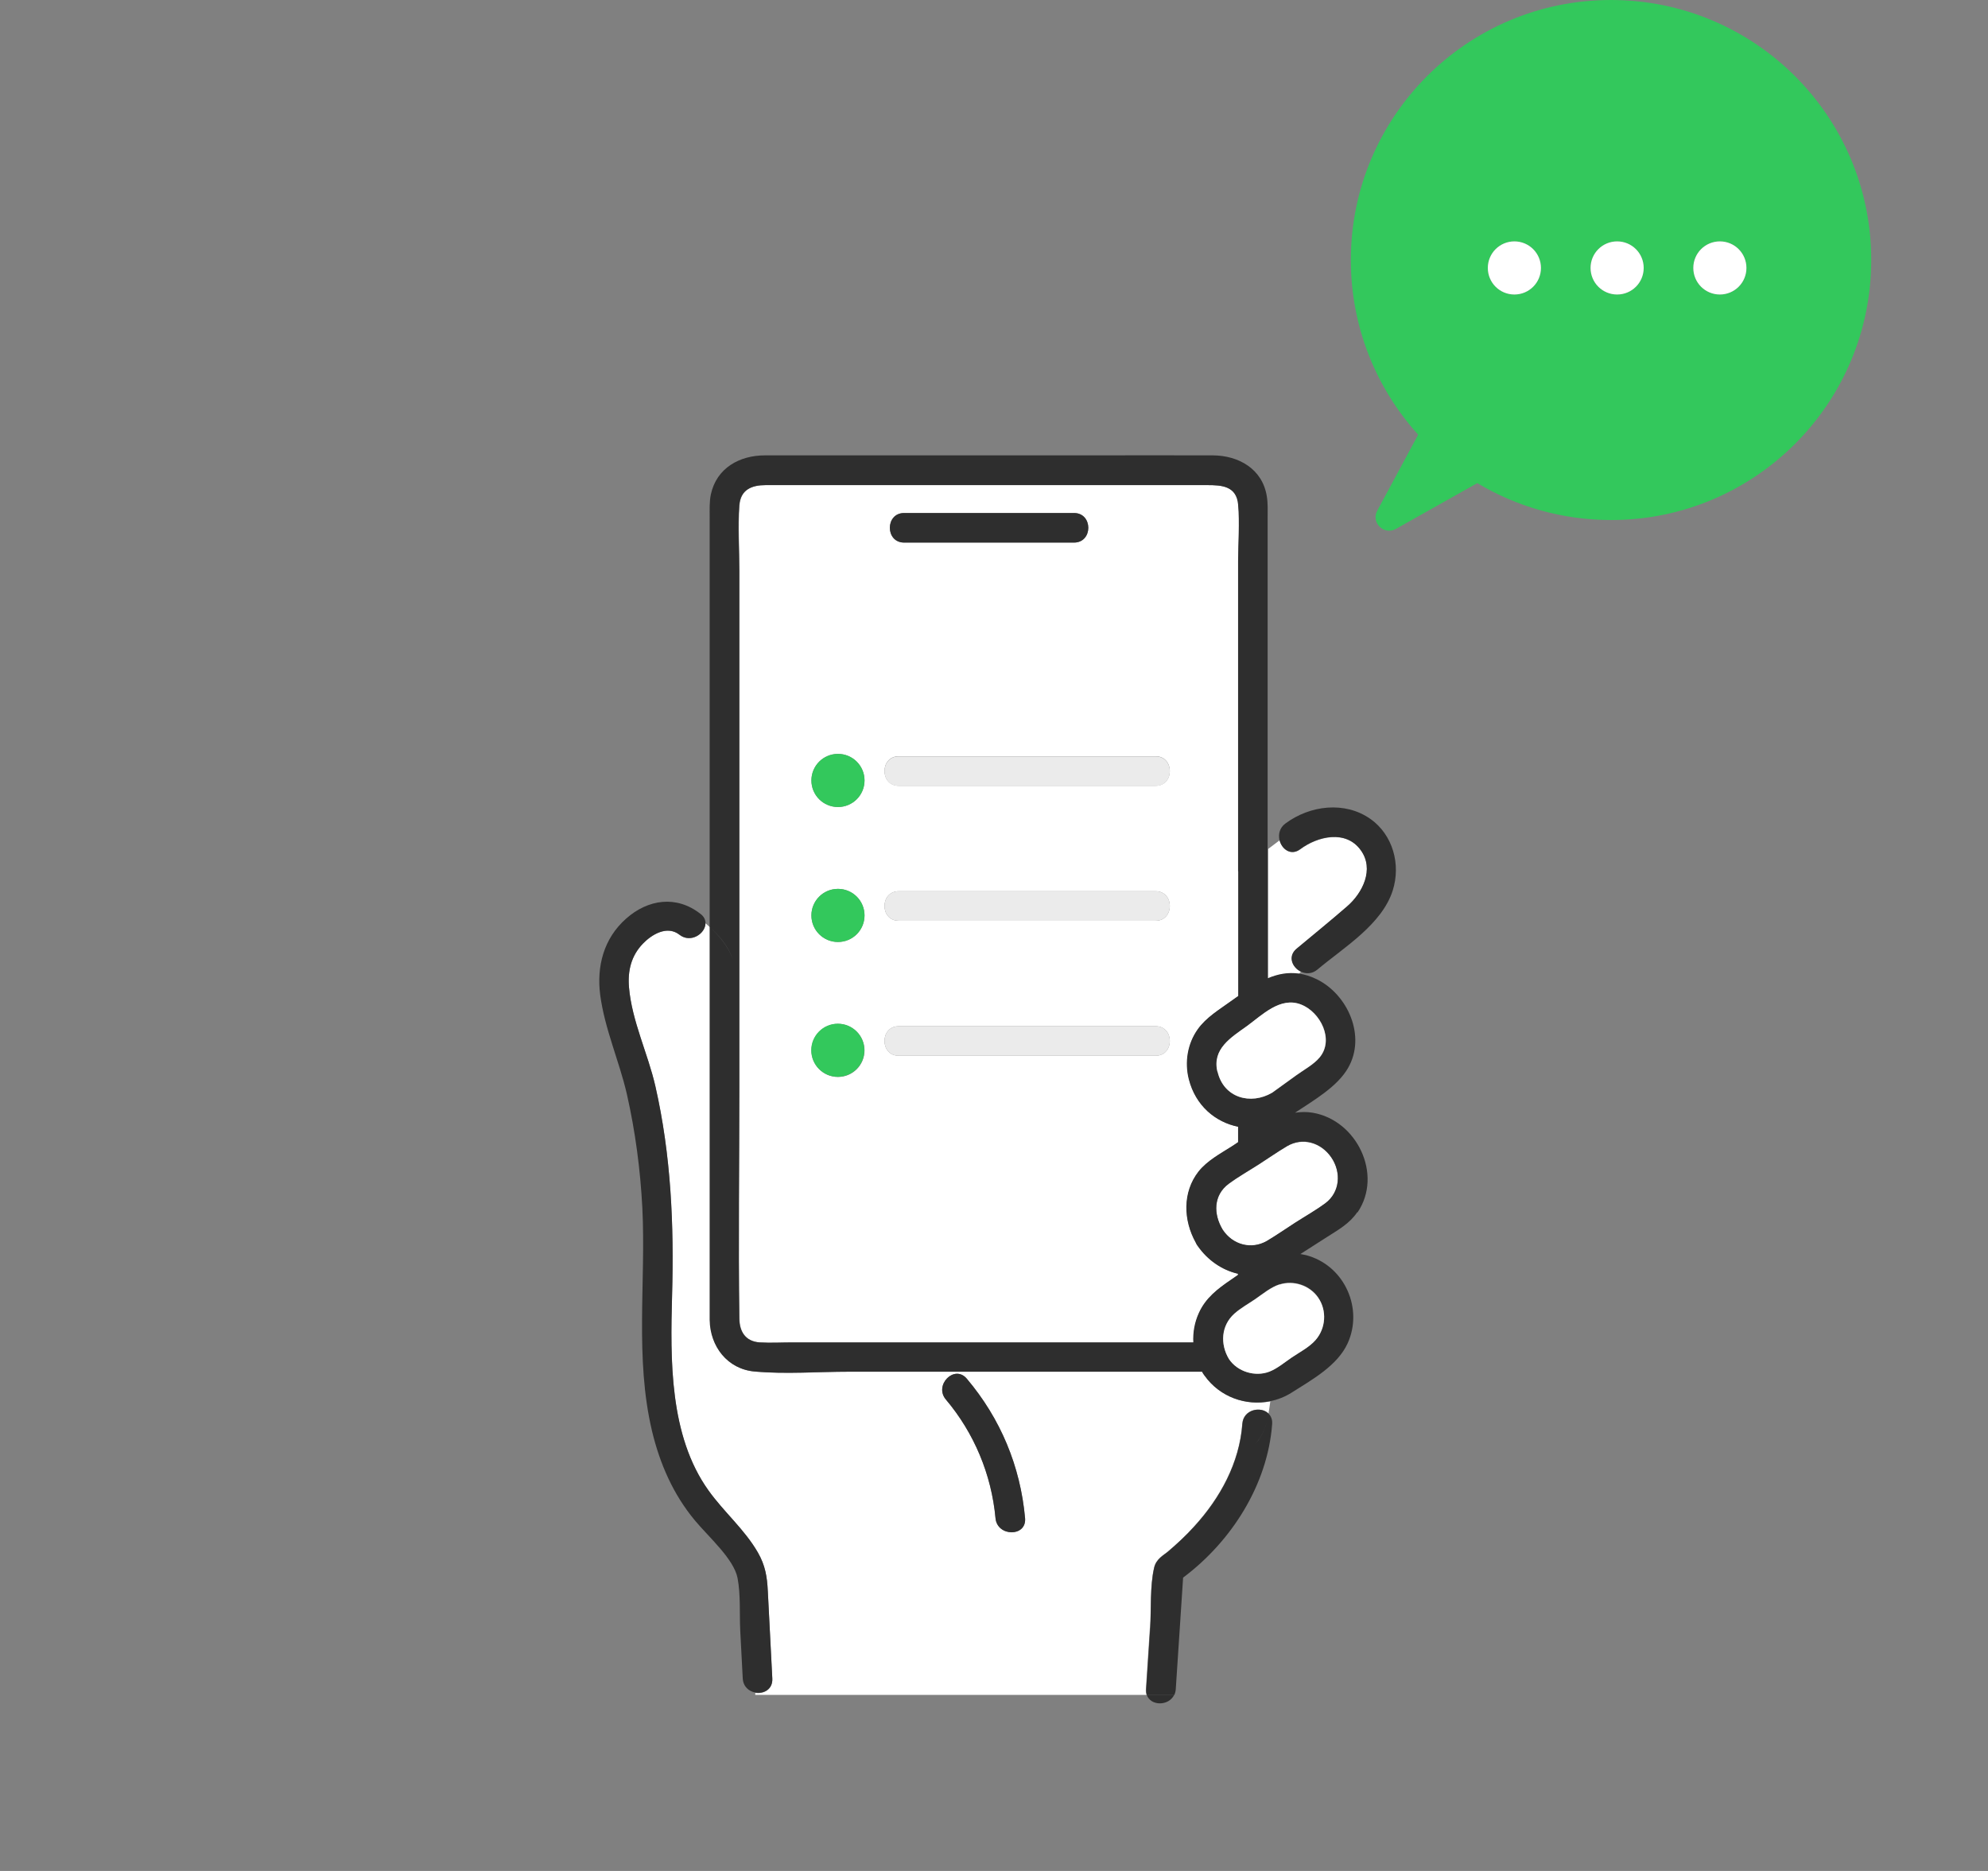
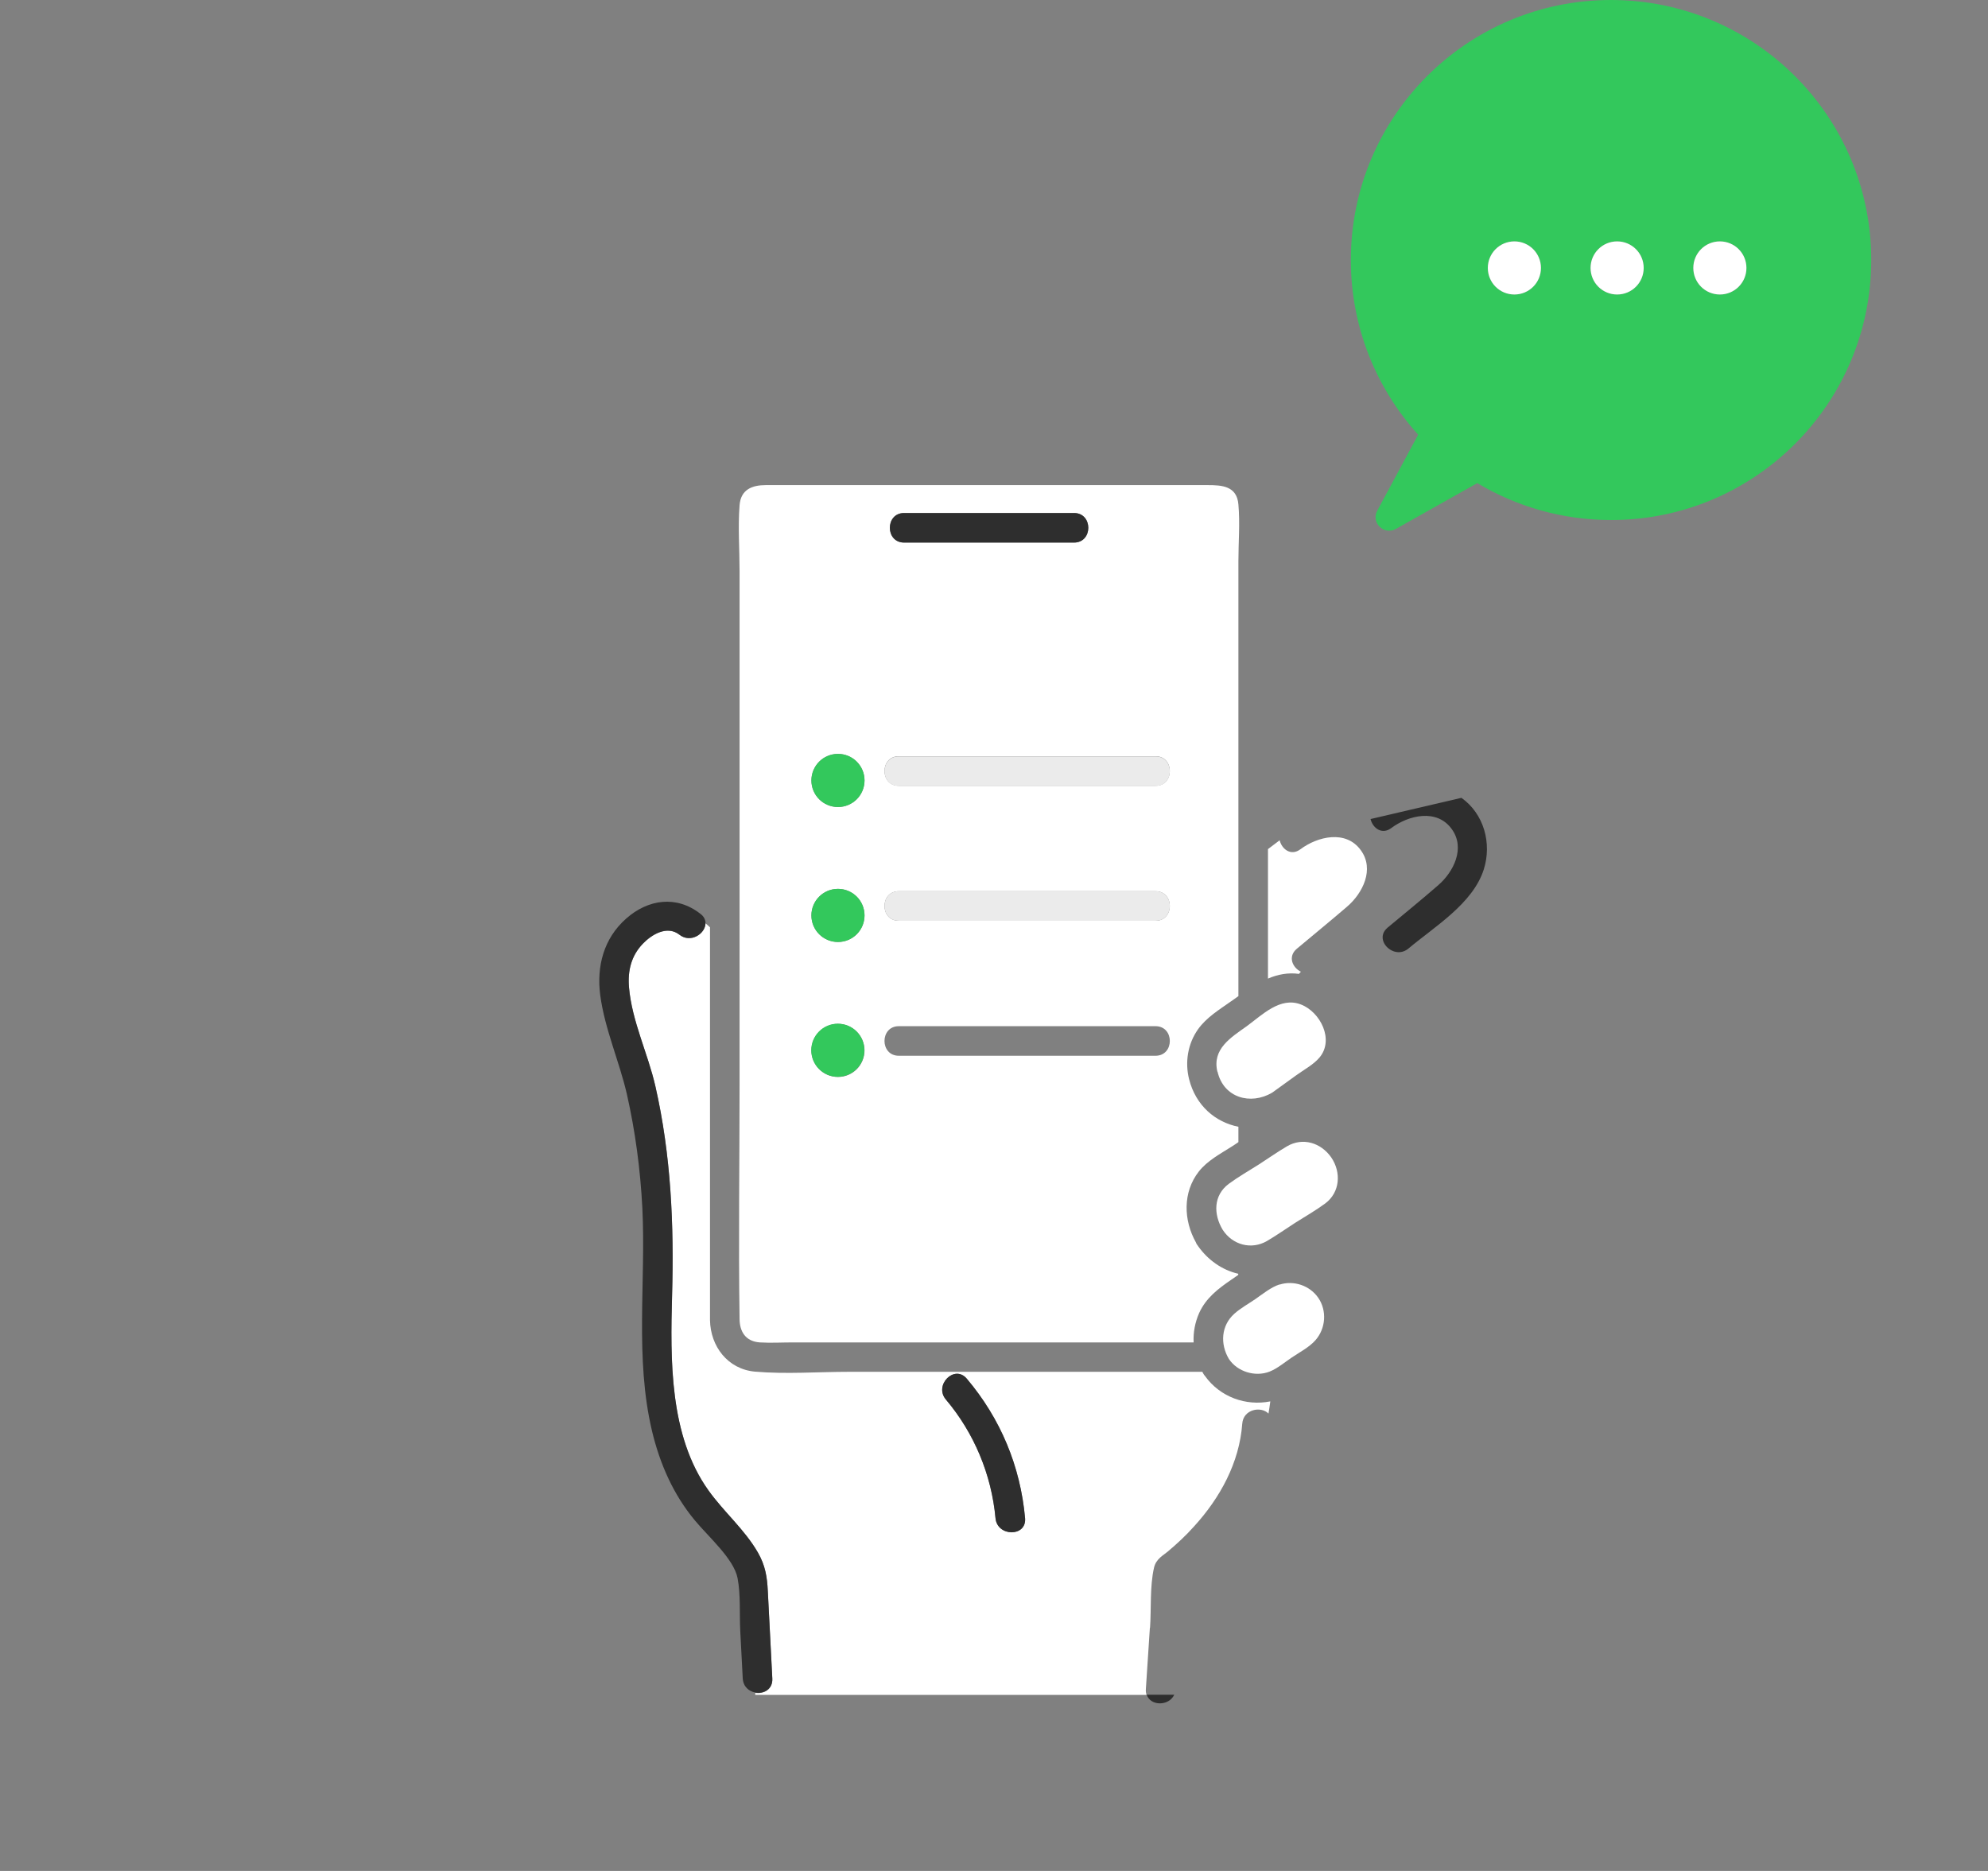
<svg xmlns="http://www.w3.org/2000/svg" id="_レイヤー_1" width="119" height="112" viewBox="0 0 119 112">
  <rect x="0" y="0" width="119" height="112" fill="#808080" stroke="none" />
  <path d="M68.84,97.45c.08-1.15-.02-2.48.24-3.61.12-.53.58-.75.81-.95.56-.47,1.1-.97,1.59-1.52,1.55-1.7,2.71-3.81,2.88-6.14.06-.87,1.12-1.07,1.57-.61.04-.24.08-.49.11-.73-1.45.29-3-.25-3.91-1.52-.04-.04-.07-.09-.1-.14-.02-.04-.04-.07-.06-.11h-21.13c-1.86,0-3.79.15-5.65-.01-1.63-.15-2.66-1.51-2.69-3.08v-23.52c-.09-.08-.18-.16-.27-.24,0,.62-.88,1.22-1.56.69-.73-.57-1.65-.03-2.19.54-.7.72-.91,1.62-.83,2.6.17,2.02,1.13,3.96,1.58,5.93.94,4.13,1.12,8.31,1,12.52-.11,3.84-.17,8.4,2.18,11.68.92,1.29,2.16,2.34,2.96,3.72.44.77.55,1.45.59,2.3l.27,5.25c.03.64-.52.92-1.02.84v.12h23.42c-.03-.1-.05-.21-.04-.33.08-1.22.16-2.45.24-3.67h0ZM59.59,90.88c-.24-2.61-1.28-5.1-2.97-7.1-.73-.87.52-2.12,1.25-1.25,2.02,2.39,3.21,5.24,3.49,8.35.1,1.14-1.67,1.12-1.77,0Z" style="fill:#fff; stroke-width:0px;" />
  <path d="M77.76,58.29l.11-.12c-.51-.25-.79-.91-.25-1.37,1-.84,2.02-1.67,3.02-2.53.93-.8,1.65-2.23.82-3.37-.89-1.24-2.59-.83-3.62-.06-.56.42-1.11,0-1.24-.54l-.7.53v7.75c.59-.25,1.2-.37,1.86-.28h0Z" style="fill:#fff; stroke-width:0px;" />
  <path d="M73.68,59.95c.15-.11.3-.21.45-.32v-7.47l-.17.13.17-.13v-18.56c0-1.12.1-2.28,0-3.4-.09-1.11-.99-1.16-1.84-1.16h-26.45c-.8,0-1.5.25-1.57,1.21-.1,1.3,0,2.64,0,3.94v30.82c0,4.64-.07,9.29,0,13.93,0,.76.35,1.36,1.21,1.42.66.04,1.33,0,1.99,0h23.98c-.03-.59.08-1.19.33-1.76.41-.9,1.13-1.45,1.92-1.99.14-.1.28-.19.42-.29v-.07c-.97-.22-1.82-.83-2.4-1.65-.02-.03-.05-.07-.07-.1-.03-.04-.05-.08-.06-.12-.75-1.33-.8-3.01.17-4.25.51-.65,1.29-1.06,1.98-1.5.13-.08.26-.17.39-.26v-.92c-1.37-.27-2.55-1.26-2.95-2.84-.26-1.02-.08-2.13.53-2.99.51-.72,1.28-1.18,1.98-1.68h-.01ZM54.12,30.71h10.17c1.14,0,1.14,1.77,0,1.77h-10.17c-1.14,0-1.14-1.77,0-1.77ZM50.16,64.47c-.88,0-1.59-.71-1.59-1.59s.71-1.59,1.59-1.59,1.59.71,1.59,1.59-.71,1.59-1.59,1.59ZM50.16,56.39c-.88,0-1.59-.71-1.59-1.59s.71-1.59,1.59-1.59,1.59.71,1.59,1.59-.71,1.59-1.59,1.59ZM50.16,48.31c-.88,0-1.59-.71-1.59-1.59s.71-1.59,1.59-1.59,1.59.71,1.59,1.59-.71,1.59-1.59,1.59ZM69.17,63.2h-15.37c-1.14,0-1.14-1.77,0-1.77h15.37c1.14,0,1.14,1.77,0,1.77ZM69.17,55.12h-15.37c-1.14,0-1.14-1.77,0-1.77h15.37c1.14,0,1.14,1.77,0,1.77ZM69.17,47.04h-15.37c-1.14,0-1.14-1.77,0-1.77h15.37c1.14,0,1.14,1.77,0,1.77Z" style="fill:#fff; stroke-width:0px;" />
-   <path d="M82.04,49.03c-1.54-1.09-3.64-.82-5.1.27-.35.26-.43.65-.35.99l.7-.53-.7.53c.13.54.68.96,1.24.54,1.03-.77,2.73-1.18,3.62.06.83,1.14.11,2.57-.82,3.37-.99.86-2.01,1.69-3.02,2.53-.55.46-.26,1.12.25,1.37l.69-.76-.69.76c.3.15.68.15,1-.12,1.57-1.32,3.86-2.69,4.51-4.74.49-1.56.01-3.32-1.34-4.28h0Z" style="fill:#2e2e2e; stroke-width:0px;" />
+   <path d="M82.04,49.03l.7-.53-.7.53c.13.54.68.96,1.24.54,1.03-.77,2.73-1.18,3.62.06.83,1.14.11,2.57-.82,3.37-.99.86-2.01,1.69-3.02,2.53-.55.46-.26,1.12.25,1.37l.69-.76-.69.76c.3.15.68.15,1-.12,1.57-1.32,3.86-2.69,4.51-4.74.49-1.56.01-3.32-1.34-4.28h0Z" style="fill:#2e2e2e; stroke-width:0px;" />
  <path d="M54.12,32.48h10.17c1.14,0,1.14-1.77,0-1.77h-10.17c-1.14,0-1.14,1.77,0,1.77Z" style="fill:#2e2e2e; stroke-width:0px;" />
  <path d="M77.04,68.62c-.58.34-1.13.73-1.69,1.09-.6.38-1.23.74-1.8,1.16-.92.69-.92,1.82-.36,2.75.59.91,1.72,1.21,2.65.67.58-.34,1.13-.73,1.69-1.09.6-.38,1.23-.74,1.8-1.16.88-.66.97-1.85.36-2.75-.62-.89-1.71-1.22-2.65-.67Z" style="fill:#fff; stroke-width:0px;" />
-   <path d="M81.26,72.58c1.54-2.27-.05-5.53-2.69-5.97-.36-.06-.71-.05-1.05,0,1.13-.75,2.54-1.56,3.18-2.69,1.08-1.89-.01-4.38-1.88-5.3-.37-.18-.73-.29-1.07-.34l-1.35,1.49,1.35-1.49c-.66-.09-1.27.03-1.86.28v-7.75l-1.77,1.34v7.47c-.15.11-.3.21-.45.32-.7.51-1.47.96-1.98,1.68-.61.86-.79,1.97-.53,2.99.4,1.57,1.58,2.56,2.95,2.84v.92c-.13.09-.26.18-.39.26-.69.44-1.46.85-1.98,1.5-.97,1.24-.91,2.92-.17,4.25.02.04.04.08.06.12s.05.07.07.1c.57.82,1.43,1.43,2.4,1.65v.07c-.14.1-.28.19-.42.29-.79.54-1.51,1.08-1.92,1.99-.26.57-.36,1.17-.33,1.76h-23.98c-.66,0-1.33.04-1.99,0-.85-.06-1.2-.66-1.21-1.42-.07-4.64,0-9.29,0-13.93v-30.82c0-1.3-.1-2.64,0-3.94.07-.95.76-1.21,1.57-1.21h26.45c.84,0,1.74.05,1.84,1.16.1,1.12,0,2.28,0,3.4v18.56l1.77-1.34v-19.81c0-.43.02-.87-.05-1.3-.26-1.64-1.69-2.44-3.22-2.45-2.53-.01-5.06,0-7.59,0h-19.24c-1.5,0-2.89.75-3.23,2.34-.09.44-.07.91-.07,1.36v24.54c.59.53,1.1,1.12,1.41,1.97-.32-.85-.83-1.44-1.41-1.97v23.52c.02,1.57,1.05,2.94,2.69,3.08,1.86.17,3.79.01,5.65.01h21.13s.04.07.06.11c.03.05.07.1.1.14.91,1.27,2.46,1.81,3.91,1.52.03-.19.05-.38.08-.57-.03.19-.06.38-.08.57.46-.09.9-.26,1.32-.53,1.2-.76,2.72-1.6,3.33-2.94.93-2.05-.15-4.54-2.31-5.22-.18-.06-.35-.09-.52-.12.54-.34,1.07-.69,1.61-1.03.66-.42,1.34-.8,1.79-1.47h.02ZM72.88,64.15c-.32-1.36.81-2.04,1.76-2.72.92-.66,2-1.78,3.24-1.3,1.17.45,2.01,2.11,1.11,3.18-.35.42-.95.74-1.39,1.06-.48.35-.96.69-1.44,1.04-1.29.76-2.9.31-3.27-1.26h-.01ZM78.91,77.68c.53.77.46,1.84-.17,2.54-.38.42-.95.72-1.41,1.03-.42.29-.86.66-1.34.85-.85.34-1.93.02-2.43-.76-.53-.88-.46-1.99.33-2.71.37-.33.84-.59,1.25-.87.45-.31.92-.71,1.45-.88.85-.27,1.82.05,2.32.79h0ZM77.53,73.19c-.56.36-1.12.75-1.69,1.09-.93.54-2.05.24-2.65-.67-.56-.93-.57-2.06.36-2.75.57-.42,1.21-.78,1.8-1.16.56-.36,1.12-.75,1.69-1.09.94-.55,2.03-.23,2.65.67.61.89.53,2.09-.36,2.75-.57.42-1.21.78-1.8,1.16Z" style="fill:#2e2e2e; stroke-width:0px;" />
  <path d="M76.59,76.89c-.52.17-1,.57-1.45.88-.41.28-.88.54-1.25.87-.8.71-.86,1.82-.33,2.71.51.77,1.58,1.09,2.43.76.48-.19.91-.56,1.34-.85.46-.31,1.04-.61,1.41-1.03.62-.7.7-1.77.17-2.54-.51-.74-1.47-1.06-2.32-.79h0Z" style="fill:#fff; stroke-width:0px;" />
-   <path d="M75.94,84.63c-.12.68-.33,1.35-.87,1.88.54-.54.75-1.2.87-1.88-.45-.47-1.51-.26-1.57.61-.17,2.33-1.32,4.44-2.88,6.14-.49.54-1.03,1.04-1.59,1.52-.23.19-.69.42-.81.95-.26,1.13-.17,2.46-.24,3.61-.08,1.22-.16,2.45-.24,3.67,0,.13,0,.24.04.33h1.65c.04-.1.07-.21.08-.33.15-2.23.29-4.46.44-6.69,2.9-2.17,5.06-5.57,5.33-9.19.02-.26-.06-.46-.2-.61h-.01Z" style="fill:#2e2e2e; stroke-width:0px;" />
  <path d="M68.64,101.45c.23.69,1.33.69,1.65,0h-1.65Z" style="fill:#2e2e2e; stroke-width:0px;" />
  <path d="M72.88,64.15c.36,1.57,1.98,2.02,3.27,1.26.48-.35.96-.69,1.44-1.04.44-.32,1.04-.64,1.39-1.06.9-1.06.06-2.73-1.11-3.18-1.24-.48-2.32.63-3.24,1.3-.95.68-2.08,1.36-1.76,2.72h.01Z" style="fill:#fff; stroke-width:0px;" />
  <path d="M45.96,95.24c-.04-.85-.15-1.53-.59-2.3-.79-1.38-2.04-2.43-2.96-3.72-2.35-3.28-2.28-7.84-2.18-11.68.12-4.22-.06-8.4-1-12.52-.45-1.97-1.41-3.9-1.58-5.93-.08-.98.13-1.87.83-2.6.54-.56,1.46-1.11,2.19-.54.67.53,1.56-.06,1.56-.69-.31-.26-.64-.52-.97-.79.33.27.65.53.97.79,0-.2-.09-.4-.31-.56-1.42-1.11-3.12-.88-4.44.29-1.34,1.18-1.78,2.86-1.55,4.59.27,2.02,1.13,3.92,1.59,5.9.51,2.25.81,4.53.93,6.83.22,4.45-.46,8.97.58,13.36.47,1.96,1.27,3.79,2.56,5.34.8.97,2.34,2.31,2.56,3.46.19,1,.11,2.14.16,3.15.05.95.1,1.91.15,2.86.03.49.37.77.75.84v-1.76,1.76c.5.09,1.05-.19,1.02-.84l-.27-5.25h0Z" style="fill:#2e2e2e; stroke-width:0px;" />
  <path d="M57.87,82.53c-.74-.87-1.98.39-1.25,1.25,1.69,2,2.73,4.49,2.97,7.1.1,1.12,1.87,1.14,1.77,0-.28-3.11-1.47-5.96-3.49-8.35Z" style="fill:#2e2e2e; stroke-width:0px;" />
  <path d="M50.16,45.13c-.88,0-1.59.71-1.59,1.59s.71,1.59,1.59,1.59,1.59-.71,1.59-1.59-.71-1.59-1.59-1.59Z" style="fill:#33c85c; stroke-width:0px;" />
  <path d="M69.17,45.28h-15.37c-1.14,0-1.14,1.77,0,1.77h15.37c1.14,0,1.14-1.77,0-1.77Z" style="fill:#ebebeb; stroke-width:0px;" />
  <path d="M50.16,53.21c-.88,0-1.59.71-1.59,1.59s.71,1.59,1.59,1.59,1.59-.71,1.59-1.59-.71-1.59-1.59-1.59Z" style="fill:#33c85c; stroke-width:0px;" />
  <path d="M69.17,53.35h-15.37c-1.14,0-1.14,1.77,0,1.77h15.37c1.14,0,1.14-1.77,0-1.77Z" style="fill:#ebebeb; stroke-width:0px;" />
  <circle cx="50.15" cy="62.87" r="1.59" style="fill:#33c85c; stroke-width:0px;" />
-   <path d="M69.17,61.43h-15.37c-1.14,0-1.14,1.77,0,1.77h15.37c1.14,0,1.14-1.77,0-1.77Z" style="fill:#ebebeb; stroke-width:0px;" />
  <path d="M96.43,0c-8.6,0-15.57,6.97-15.57,15.57,0,4.02,1.53,7.69,4.03,10.45-.82,1.52-1.63,3.04-2.45,4.55-.39.72.41,1.49,1.12,1.09,1.62-.91,3.25-1.83,4.87-2.74,2.34,1.4,5.08,2.21,8.01,2.21,8.6,0,15.57-6.97,15.57-15.57S105.03,0,96.43,0ZM90.65,14.45c.88,0,1.59.71,1.59,1.59s-.71,1.59-1.59,1.59-1.59-.71-1.59-1.59.71-1.59,1.59-1.59ZM96.8,17.63c-.88,0-1.59-.71-1.59-1.59s.71-1.59,1.59-1.59,1.59.71,1.59,1.59-.71,1.59-1.59,1.59ZM102.95,17.63c-.88,0-1.59-.71-1.59-1.59s.71-1.59,1.59-1.59,1.59.71,1.59,1.59-.71,1.59-1.59,1.59Z" style="fill:#33c85c; stroke-width:0px;" />
  <path d="M90.65,17.63c.88,0,1.59-.71,1.59-1.59s-.71-1.59-1.59-1.59-1.59.71-1.59,1.59.71,1.59,1.59,1.59Z" style="fill:#fff; stroke-width:0px;" />
  <path d="M96.8,14.45c-.88,0-1.59.71-1.59,1.59s.71,1.59,1.59,1.59,1.59-.71,1.59-1.59-.71-1.59-1.59-1.59Z" style="fill:#fff; stroke-width:0px;" />
  <path d="M102.95,14.45c-.88,0-1.59.71-1.59,1.59s.71,1.59,1.59,1.59,1.59-.71,1.59-1.59-.71-1.59-1.59-1.59Z" style="fill:#fff; stroke-width:0px;" />
  <rect width="119" height="112" style="fill:none; stroke-width:0px;" />
</svg>